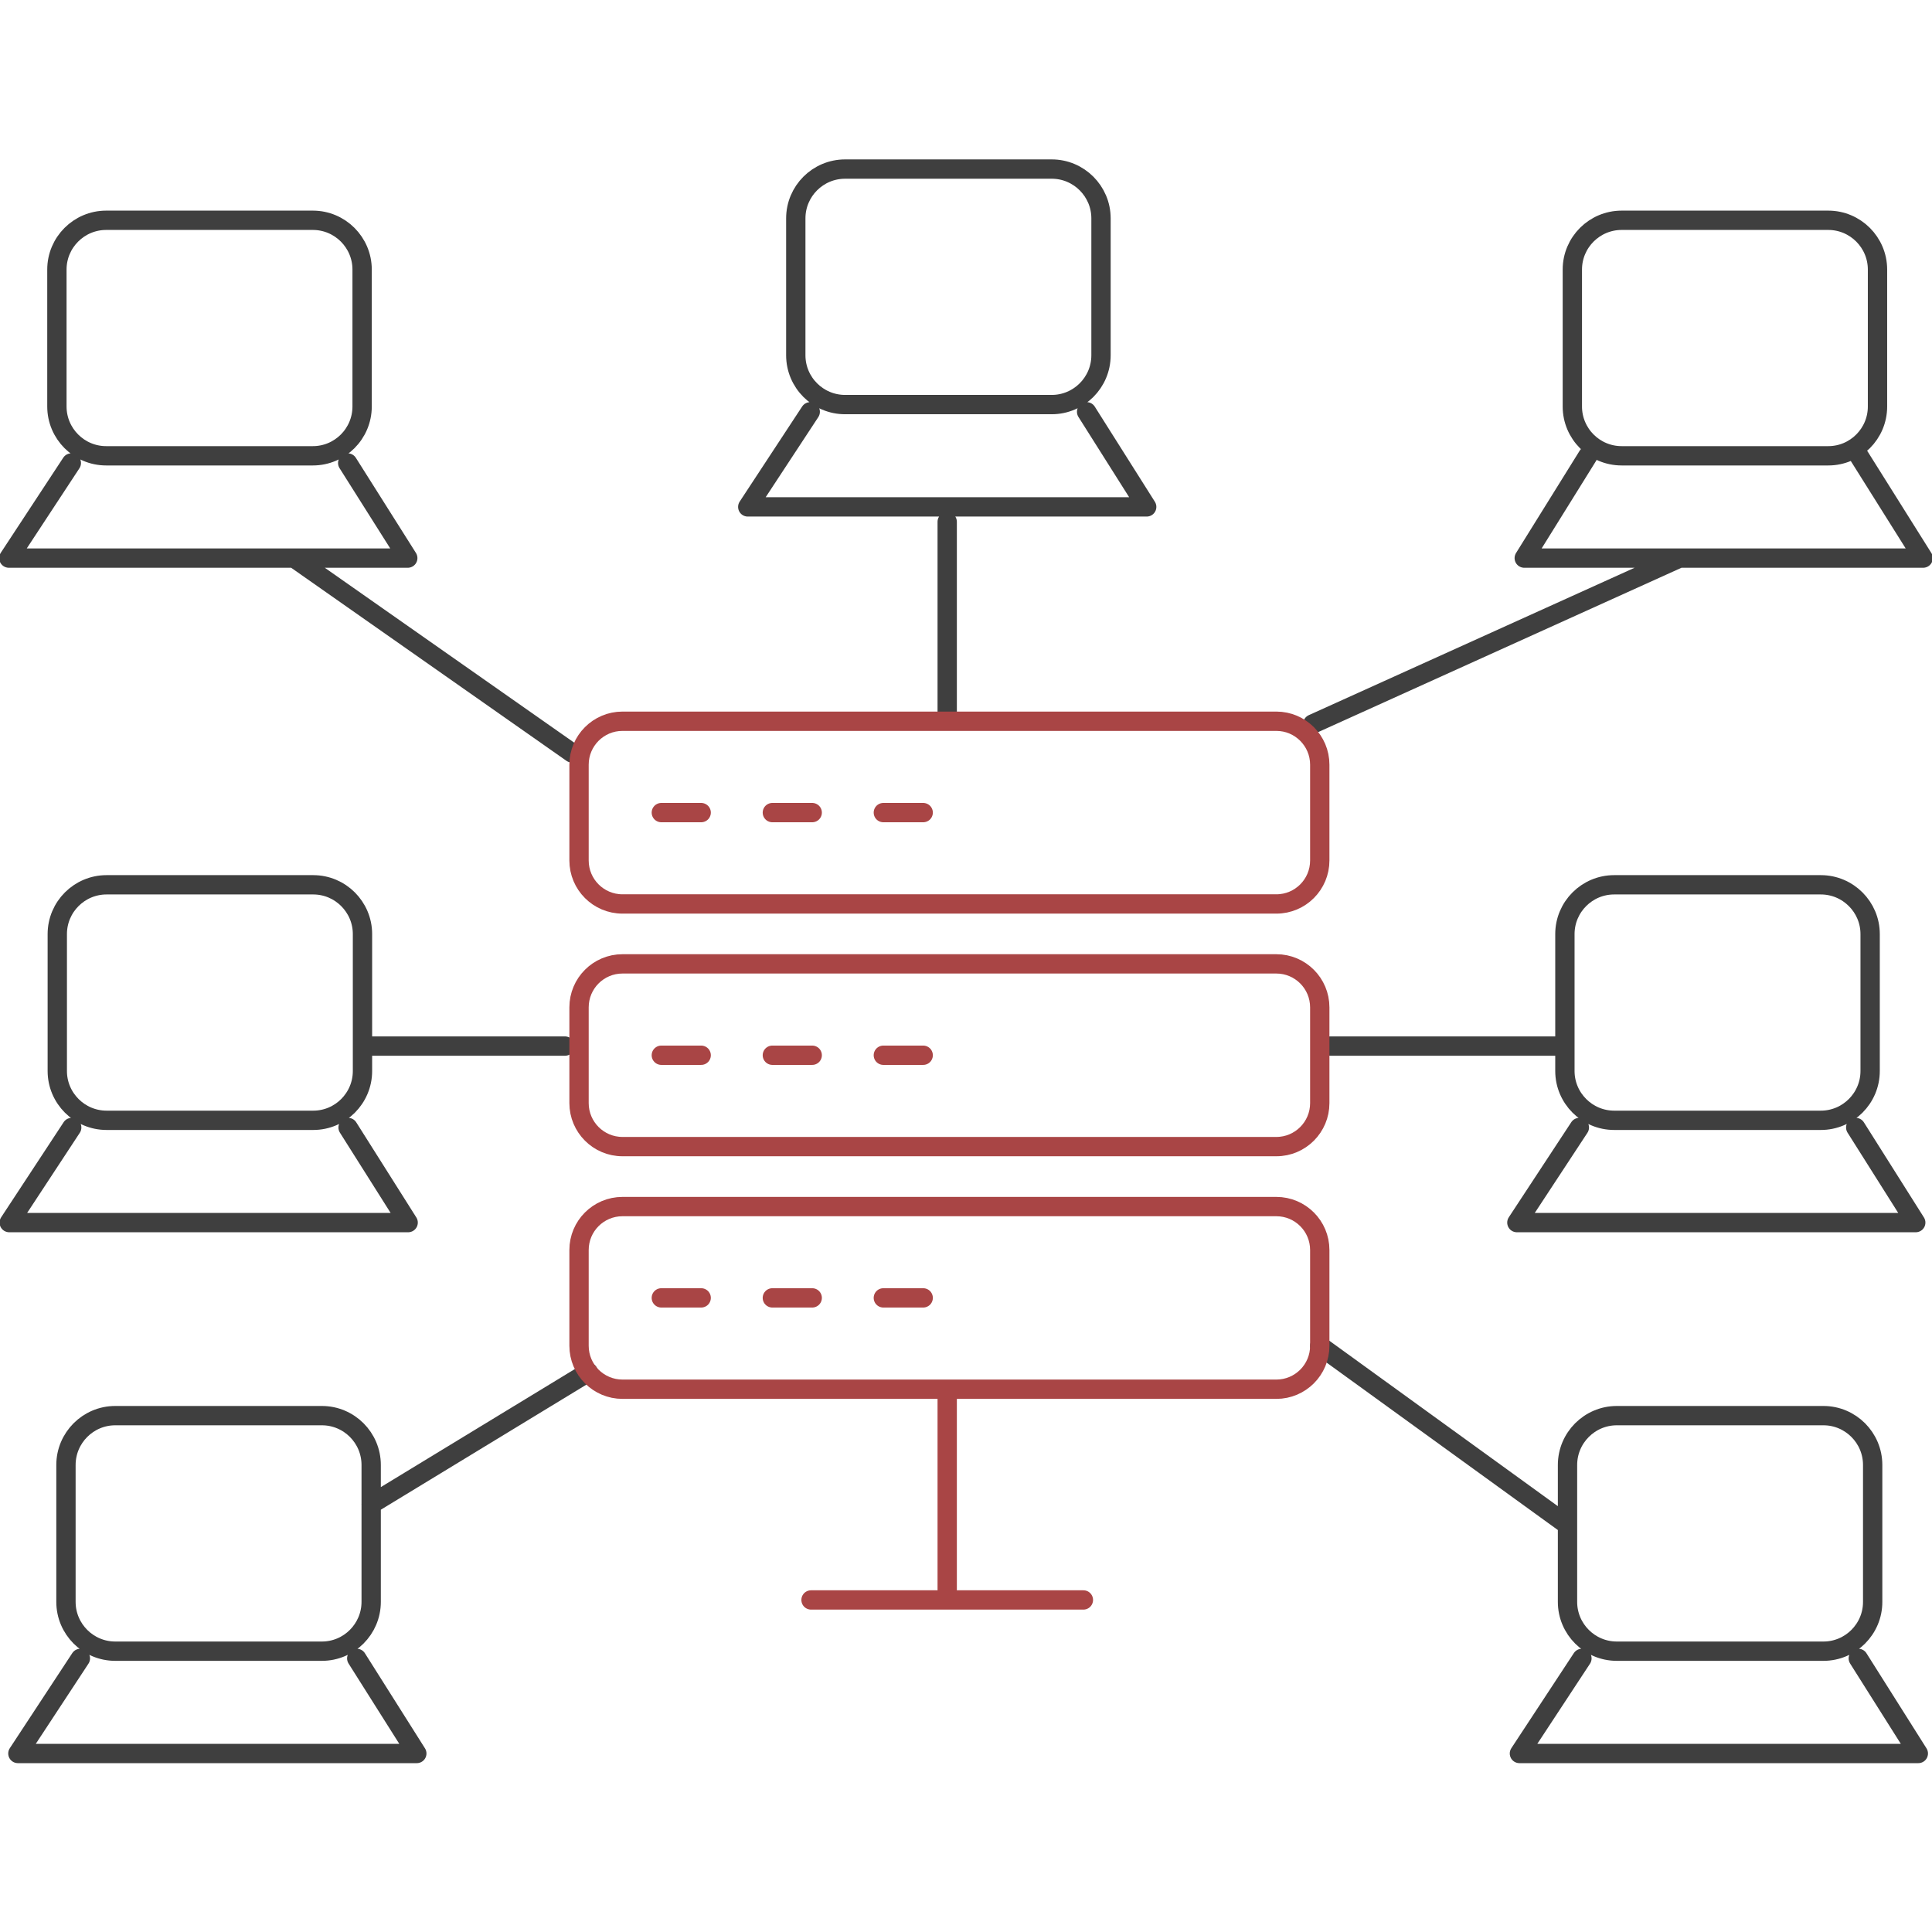
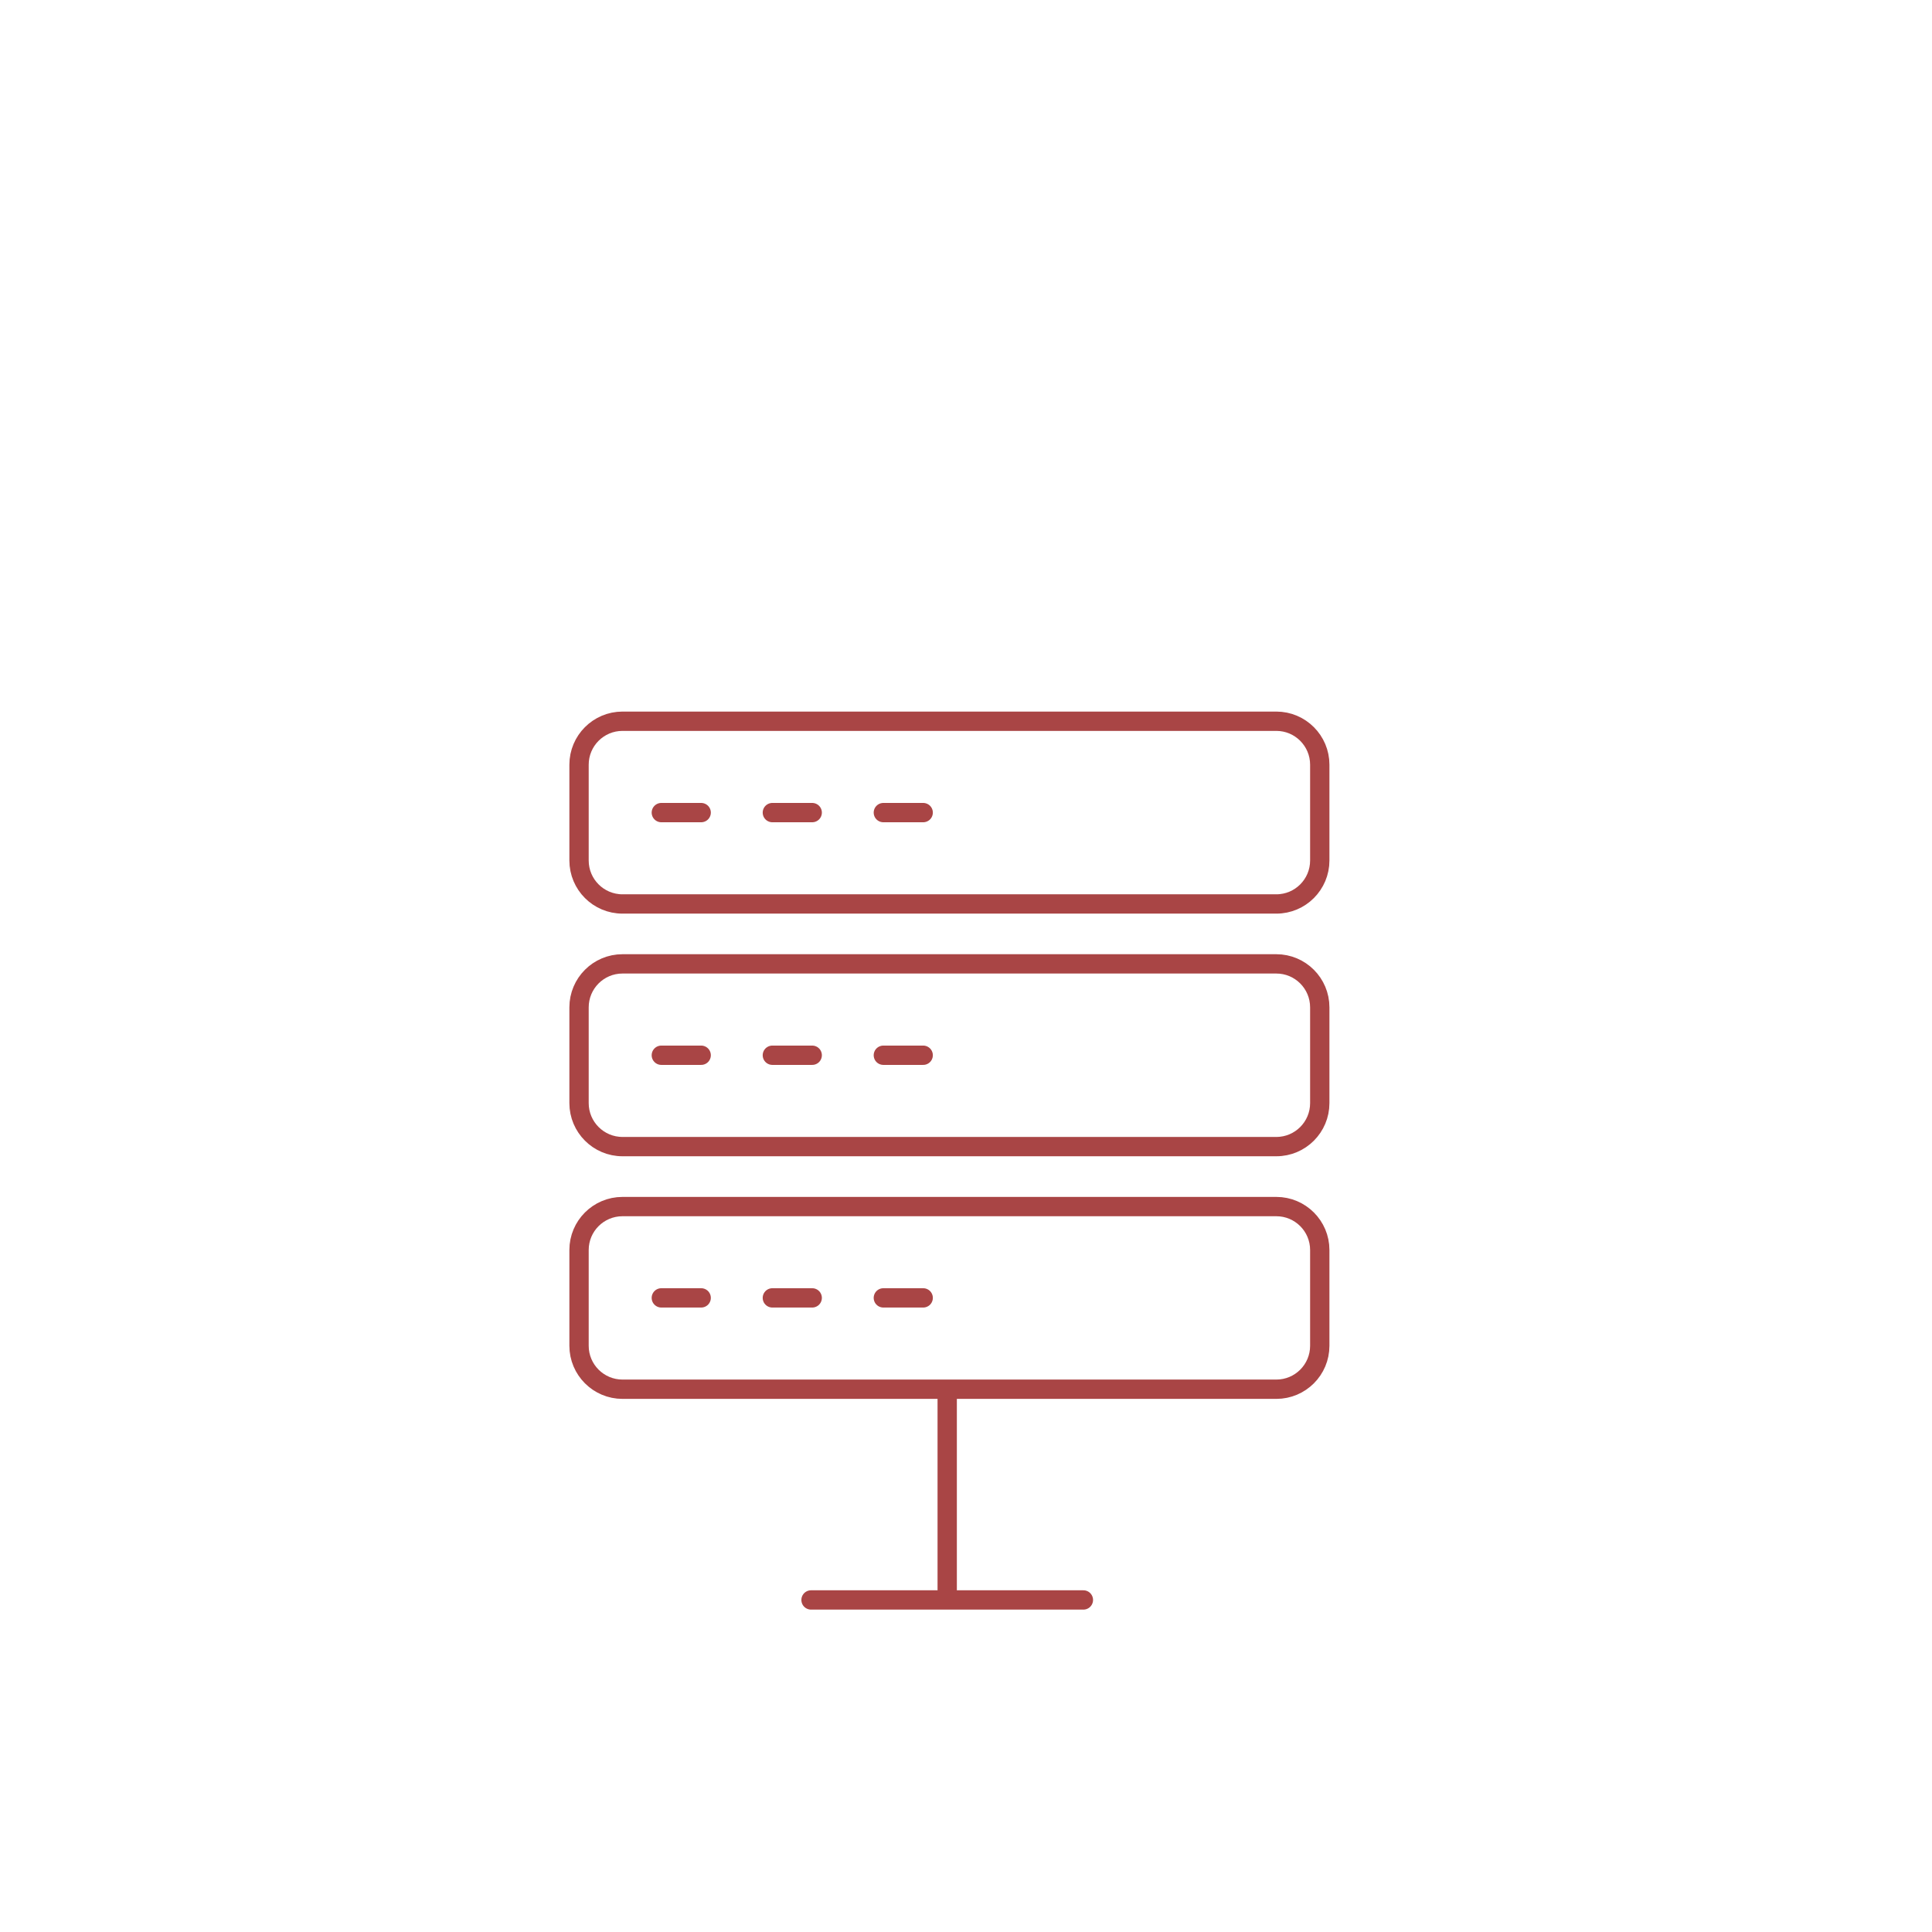
<svg xmlns="http://www.w3.org/2000/svg" version="1.1" id="Layer_1" x="0px" y="0px" width="100px" height="100px" viewBox="0 0 100 100" style="enable-background:new 0 0 100 100;" xml:space="preserve">
  <style type="text/css">

	.st0{fill:none;stroke:#3F3F3F;stroke-linecap:round;stroke-linejoin:round;stroke-miterlimit:10;}
	.st1{fill:none;stroke:#A94545;stroke-linecap:round;stroke-linejoin:round;stroke-miterlimit:10;}

</style>
-   <path class="st0" d="M49.027,27.008v9.84 M18.917,54.145h10.328 M19.21,77.863l11.239-6.839 M81.134,78.938l-12.822-9.283   M16.662,85.465H5.964c-1.405,0-2.55-1.146-2.55-2.551v-7.088c0-1.406,1.145-2.553,2.55-2.553h10.698c1.406,0,2.55,1.146,2.55,2.553  v7.09C19.21,84.319,18.066,85.465,16.662,85.465z M4.16,85.838L0.926,90.76h20.648l-3.109-4.922 M86.923,28.888l-18.976,8.585   M15.229,28.888l14.378,10.083 M16.194,23.592H5.495c-1.404,0-2.55-1.145-2.55-2.552v-7.088c0-1.407,1.146-2.55,2.55-2.55h10.699  c1.405,0,2.549,1.144,2.549,2.55v7.088C18.743,22.447,17.6,23.592,16.194,23.592z M3.692,23.964l-3.234,4.923h20.648l-3.109-4.923   M16.214,57.987H5.515c-1.404,0-2.55-1.146-2.55-2.551v-7.089c0-1.407,1.146-2.55,2.55-2.55h10.698c1.405,0,2.549,1.146,2.549,2.55  v7.089C18.762,56.842,17.619,57.987,16.214,57.987z M3.712,58.359l-3.234,4.922h20.648l-3.109-4.922 M94.382,85.465H83.685  c-1.407,0-2.551-1.146-2.551-2.551v-7.088c0-1.406,1.146-2.553,2.551-2.553h10.697c1.402,0,2.547,1.146,2.547,2.553v7.09  C96.931,84.319,95.785,85.465,94.382,85.465z M81.88,85.838l-3.235,4.922h20.647l-3.107-4.922 M94.632,23.592H83.935  c-1.407,0-2.551-1.145-2.551-2.552v-7.088c0-1.407,1.146-2.55,2.551-2.55h10.697c1.402,0,2.547,1.144,2.547,2.55v7.088  C97.181,22.447,96.035,23.592,94.632,23.592z M82.188,23.592l-3.293,5.295h20.647l-3.566-5.68 M54.439,20.941H43.741  c-1.407,0-2.551-1.145-2.551-2.552v-7.088c0-1.407,1.145-2.55,2.551-2.55h10.698c1.402,0,2.549,1.144,2.549,2.55v7.088  C56.988,19.797,55.842,20.941,54.439,20.941z M41.938,21.314l-3.234,4.923h20.649l-3.11-4.923 M94.247,57.987H83.548  c-1.401,0-2.549-1.146-2.549-2.551v-7.089c0-1.407,1.146-2.55,2.549-2.55h10.699c1.404,0,2.551,1.146,2.551,2.55v7.089  C96.798,56.842,95.651,57.987,94.247,57.987z M81.747,58.359l-3.234,4.922h20.646l-3.107-4.922 M80.999,54.145H68.86" />
  <path class="st1" d="M34.23,42.06h2.063 M39.977,42.06h2.063 M45.722,42.06h2.062 M66.063,46.789H32.221  c-1.243,0-2.25-1.008-2.25-2.252v-4.956c0-1.241,1.006-2.25,2.25-2.25h33.841c1.243,0,2.249,1.009,2.249,2.25v4.956  C68.312,45.78,67.306,46.789,66.063,46.789z M66.063,59.348H32.221c-1.243,0-2.25-1.01-2.25-2.252v-4.954  c0-1.244,1.006-2.252,2.25-2.252h33.841c1.243,0,2.249,1.008,2.249,2.252v4.954C68.312,58.338,67.306,59.348,66.063,59.348z   M34.23,54.619h2.063 M39.977,54.619h2.063 M45.722,54.619h2.062 M66.063,71.906H32.221c-1.243,0-2.25-1.007-2.25-2.251V64.7  c0-1.241,1.006-2.248,2.25-2.248h33.841c1.243,0,2.249,1.007,2.249,2.248v4.955C68.312,70.899,67.306,71.906,66.063,71.906z   M34.23,67.178h2.063 M39.977,67.178h2.063 M45.722,67.178h2.062 M49.027,72.313v9.953 M41.979,82.813h14.097" />
</svg>